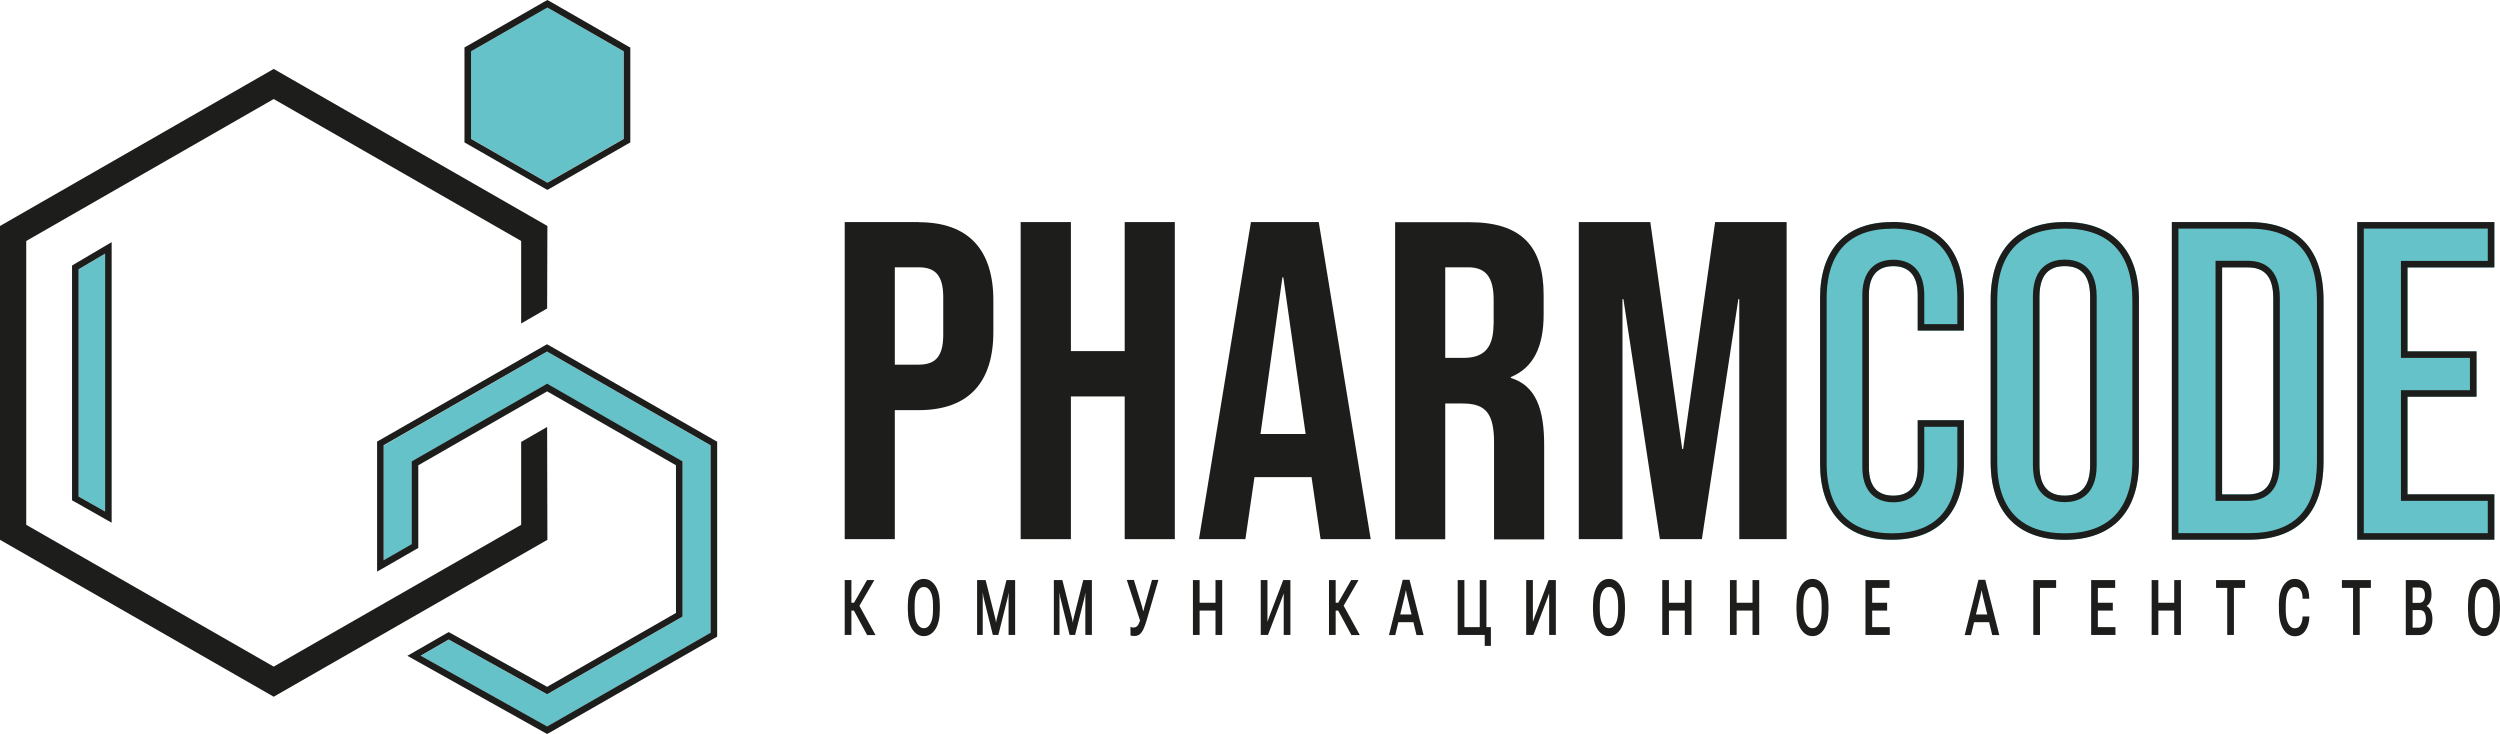
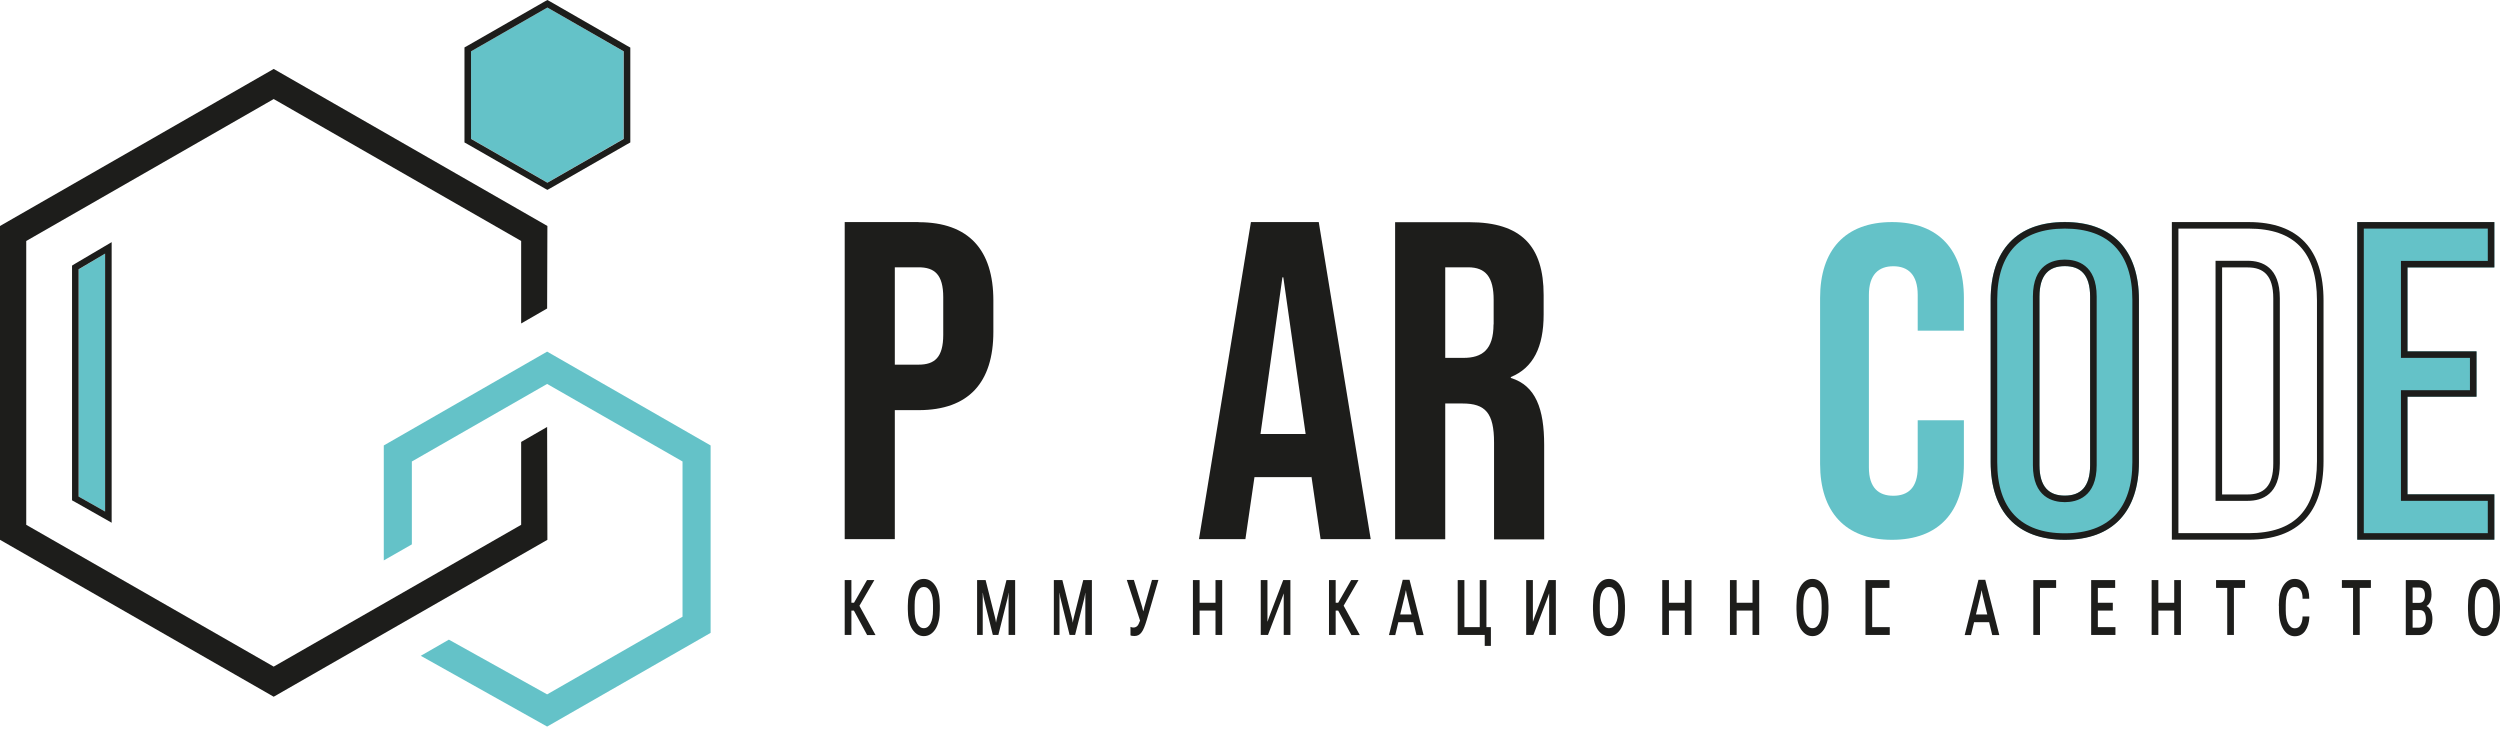
<svg xmlns="http://www.w3.org/2000/svg" width="252" height="74" viewBox="0 0 252 74" fill="none">
  <g clip-path="url(#clip0_233_1106)">
    <path d="M92.592 22.385H85.146V54.347H90.198V41.342H92.592C97.644 41.342 100.131 38.557 100.131 33.447V30.294C100.131 25.183 97.644 22.398 92.592 22.398V22.385ZM95.079 33.749C95.079 36.035 94.206 36.757 92.592 36.757H90.198V26.944H92.592C94.206 26.944 95.079 27.679 95.079 29.952V33.736V33.749Z" fill="#1D1D1B" />
-     <path d="M113.369 35.391H107.947V22.385H102.882V54.347H107.947V39.962H113.369V54.347H118.422V22.385H113.369V35.391Z" fill="#1D1D1B" />
    <path d="M126.093 22.385L120.855 54.347H125.537L126.45 48.094H132.19V48.002L133.115 54.347H138.168L132.93 22.385H126.079H126.093ZM127.058 43.746L129.267 27.955H129.359L131.608 43.746H127.058Z" fill="#1D1D1B" />
    <path d="M155.652 44.849C155.652 41.237 154.818 38.872 152.292 38.097V38.005C154.541 37.085 155.599 34.997 155.599 31.699V29.742C155.599 24.816 153.35 22.398 148.113 22.398H140.627V54.36H145.68V40.672H147.425C149.727 40.672 150.6 41.631 150.6 44.6V54.373H155.652V44.876V44.849ZM150.547 32.698C150.547 35.259 149.396 36.074 147.518 36.074H145.68V26.944H147.981C149.78 26.944 150.56 27.955 150.56 30.228V32.698H150.547Z" fill="#1D1D1B" />
-     <path d="M172.885 22.385L169.658 45.257H169.565L166.351 22.385H159.143V54.347H163.547V30.149H163.64L167.317 54.347H171.549L175.226 30.149H175.318V54.347H180.093V22.385H172.885Z" fill="#1D1D1B" />
    <path d="M62.861 13.991V5.176L55.177 0.762L47.48 5.176V13.991L55.177 18.405L62.861 13.991Z" fill="#64C2C8" />
    <path d="M55.177 0.762L62.874 5.176V14.004L55.177 18.418L47.48 14.004V5.176L55.177 0.762ZM55.177 0L54.846 0.184L47.149 4.598L46.819 4.782V14.359L47.149 14.543L54.846 18.956L55.177 19.14L55.508 18.956L63.205 14.543L63.536 14.359V4.795L63.205 4.611L55.508 0.184L55.177 0Z" fill="#1D1D1B" />
    <path d="M183.465 46.754V30.031C183.465 25.223 185.978 22.385 190.713 22.385C195.447 22.385 197.96 25.236 197.96 30.031V33.328H193.305V29.729C193.305 27.679 192.326 26.838 190.845 26.838C189.364 26.838 188.385 27.679 188.385 29.729V47.122C188.385 49.171 189.364 49.972 190.845 49.972C192.326 49.972 193.305 49.171 193.305 47.122V42.366H197.96V46.767C197.96 51.575 195.447 54.413 190.713 54.413C185.978 54.413 183.465 51.562 183.465 46.767V46.754Z" fill="#64C2C8" />
-     <path d="M190.713 23.042C196.162 23.042 197.299 26.839 197.299 30.031V32.671H193.966V29.729C193.966 27.469 192.829 26.182 190.845 26.182C188.861 26.182 187.724 27.469 187.724 29.729V47.122C187.724 49.342 188.861 50.63 190.845 50.63C192.829 50.63 193.966 49.355 193.966 47.122V43.023H197.299V46.767C197.299 49.959 196.162 53.756 190.713 53.756C185.264 53.756 184.126 49.959 184.126 46.767V30.044C184.126 26.852 185.264 23.055 190.713 23.055M190.713 22.385C185.965 22.385 183.465 25.236 183.465 30.031V46.754C183.465 51.562 185.978 54.4 190.713 54.4C195.447 54.4 197.96 51.549 197.96 46.754V42.353H193.305V47.109C193.305 49.158 192.326 49.959 190.845 49.959C189.364 49.959 188.385 49.158 188.385 47.109V29.716C188.385 27.666 189.364 26.826 190.845 26.826C192.326 26.826 193.305 27.666 193.305 29.716V33.315H197.96V30.018C197.96 25.21 195.447 22.372 190.713 22.372V22.385Z" fill="#1D1D1B" />
    <path d="M200.658 46.57V30.202C200.658 25.223 203.304 22.372 208.131 22.372C212.958 22.372 215.603 25.223 215.603 30.202V46.57C215.603 51.549 212.958 54.4 208.131 54.4C203.304 54.4 200.658 51.549 200.658 46.57ZM210.683 46.886V29.899C210.683 27.679 209.705 26.826 208.131 26.826C206.557 26.826 205.578 27.666 205.578 29.899V46.886C205.578 49.106 206.557 49.959 208.131 49.959C209.705 49.959 210.683 49.119 210.683 46.886Z" fill="#64C2C8" />
    <path d="M208.131 23.042C212.588 23.042 214.942 25.525 214.942 30.215V46.583C214.942 51.273 212.588 53.756 208.131 53.756C203.674 53.756 201.32 51.273 201.32 46.583V30.215C201.32 25.525 203.674 23.042 208.131 23.042ZM208.131 50.616C209.334 50.616 211.345 50.13 211.345 46.885V29.899C211.345 26.654 209.334 26.168 208.131 26.168C206.927 26.168 204.917 26.654 204.917 29.899V46.885C204.917 50.13 206.927 50.616 208.131 50.616ZM208.131 22.385C203.29 22.385 200.658 25.236 200.658 30.215V46.583C200.658 51.562 203.304 54.413 208.131 54.413C212.958 54.413 215.603 51.562 215.603 46.583V30.215C215.603 25.236 212.958 22.385 208.131 22.385ZM208.131 49.959C206.57 49.959 205.578 49.118 205.578 46.885V29.899C205.578 27.679 206.557 26.825 208.131 26.825C209.705 26.825 210.683 27.666 210.683 29.899V46.885C210.683 49.105 209.705 49.959 208.131 49.959Z" fill="#1D1D1B" />
-     <path d="M218.923 22.385H226.66C231.725 22.385 234.212 25.17 234.212 30.294V46.491C234.212 51.615 231.725 54.4 226.66 54.4H218.923V22.385ZM226.567 49.828C228.181 49.828 229.146 49.001 229.146 46.715V30.057C229.146 27.771 228.181 26.944 226.567 26.944H223.988V49.815H226.567V49.828Z" fill="#64C2C8" />
    <path d="M226.66 23.042C231.302 23.042 233.55 25.42 233.55 30.294V46.491C233.55 51.378 231.302 53.743 226.66 53.743H219.584V23.042H226.66ZM223.327 50.485H226.567C228.048 50.485 229.807 49.828 229.807 46.715V30.057C229.807 26.944 228.048 26.287 226.567 26.287H223.327V50.472M226.66 22.385H218.923V54.4H226.66C231.725 54.4 234.212 51.615 234.212 46.491V30.294C234.212 25.17 231.725 22.385 226.66 22.385ZM223.988 49.828V26.957H226.567C228.181 26.957 229.146 27.785 229.146 30.07V46.728C229.146 49.014 228.181 49.841 226.567 49.841H223.988V49.828Z" fill="#1D1D1B" />
    <path d="M237.611 22.385H251.431V26.957H242.676V35.417H249.633V39.989H242.676V49.828H251.431V54.4H237.611V22.385Z" fill="#64C2C8" />
    <path d="M250.77 23.042V26.3H242.015V36.074H248.971V39.332H242.015V50.485H250.77V53.743H238.272V23.042H250.77ZM251.431 22.385H237.611V54.4H251.431V49.828H242.676V39.989H249.633V35.417H242.676V26.957H251.431V22.385Z" fill="#1D1D1B" />
    <path d="M10.594 51.562L7.922 50.051V27.154L10.594 25.564V51.562Z" fill="#64C2C8" />
    <path d="M10.594 25.564V51.562L7.922 50.051V27.141L10.594 25.564ZM11.255 24.408L10.25 25L7.578 26.576L7.261 26.773V50.432L7.591 50.616L10.263 52.127L11.255 52.692V24.408Z" fill="#1D1D1B" />
    <path d="M55.151 35.443L38.685 44.902V56.489L41.515 54.873V46.518L55.151 38.701L68.799 46.518V62.164L55.151 69.993L45.245 64.476L42.414 66.105L55.151 73.238L71.63 63.793V44.902L55.151 35.443Z" fill="#64C2C8" />
-     <path d="M55.151 35.443L71.63 44.889V63.779L55.151 73.225L42.401 66.092L45.231 64.463L55.151 69.98L68.799 62.151V46.505L55.151 38.675L41.502 46.505V54.846L38.672 56.475V44.876L55.151 35.43M55.151 34.694L54.82 34.878L38.341 44.324L38.01 44.508V57.618L39.002 57.053L41.832 55.424L42.163 55.24V46.899L55.151 39.45L68.138 46.899V61.783L55.151 69.231L45.562 63.898L45.231 63.714L44.901 63.898L42.071 65.527L41.065 66.105L42.071 66.67L54.82 73.803L55.151 73.987L55.481 73.803L71.96 64.358L72.291 64.174V44.521L71.96 44.337L55.481 34.892L55.151 34.708V34.694Z" fill="#1D1D1B" />
    <path d="M55.151 31.095L55.177 22.779L27.588 6.949L0 22.779V54.413L27.588 70.23L55.177 54.413L55.151 43.036L52.532 44.547V52.902L27.588 67.195L2.645 52.902V24.29L27.588 9.984L52.532 24.29V32.606L55.151 31.095Z" fill="#1D1D1B" />
    <path d="M85.146 58.472H85.821V64.003H85.146V58.472ZM86.085 60.758L87.395 58.472H88.135L86.35 61.546H85.53V60.758H86.099H86.085ZM85.98 61.376L86.482 60.797L88.254 64.016H87.408L85.98 61.376Z" fill="#1D1D1B" />
    <path d="M91.508 61.06C91.508 60.193 91.653 59.523 91.957 59.05C92.262 58.577 92.645 58.354 93.121 58.354C93.597 58.354 93.981 58.59 94.285 59.05C94.589 59.51 94.735 60.18 94.735 61.06V61.415C94.735 62.282 94.589 62.952 94.285 63.425C93.981 63.885 93.597 64.121 93.121 64.121C92.645 64.121 92.262 63.885 91.957 63.425C91.653 62.952 91.508 62.282 91.508 61.415V61.06ZM92.447 62.847C92.619 63.162 92.83 63.32 93.121 63.32C93.412 63.32 93.624 63.162 93.796 62.847C93.968 62.532 94.047 62.085 94.047 61.481V60.995C94.047 60.39 93.968 59.944 93.796 59.628C93.624 59.313 93.399 59.169 93.121 59.169C92.844 59.169 92.619 59.326 92.447 59.628C92.275 59.93 92.195 60.39 92.195 60.995V61.481C92.195 62.085 92.275 62.532 92.447 62.847Z" fill="#1D1D1B" />
    <path d="M98.478 58.472H99.35L100.303 62.256C100.329 62.334 100.342 62.413 100.356 62.492C100.369 62.571 100.382 62.65 100.395 62.742H100.408C100.408 62.65 100.435 62.571 100.448 62.492C100.461 62.413 100.488 62.334 100.501 62.256L101.453 58.472H102.326V64.003H101.665V60.312C101.665 60.233 101.665 60.141 101.665 60.036C101.665 59.931 101.665 59.839 101.665 59.76H101.652C101.652 59.839 101.625 59.931 101.612 60.036C101.599 60.141 101.572 60.233 101.559 60.312L100.633 64.003H100.078L99.165 60.312C99.139 60.233 99.126 60.141 99.112 60.036C99.099 59.931 99.086 59.839 99.073 59.76H99.059C99.059 59.839 99.059 59.931 99.059 60.036C99.059 60.141 99.059 60.233 99.059 60.312V64.003H98.491V58.472H98.478Z" fill="#1D1D1B" />
    <path d="M106.215 58.472H107.087L108.04 62.256C108.066 62.334 108.079 62.413 108.093 62.492C108.106 62.571 108.119 62.65 108.132 62.742H108.146C108.146 62.65 108.172 62.571 108.185 62.492C108.198 62.413 108.225 62.334 108.238 62.256L109.19 58.472H110.063V64.003H109.402V60.312C109.402 60.233 109.402 60.141 109.402 60.036C109.402 59.931 109.402 59.839 109.402 59.76H109.389C109.389 59.839 109.362 59.931 109.349 60.036C109.336 60.141 109.309 60.233 109.296 60.312L108.37 64.003H107.815L106.902 60.312C106.876 60.233 106.863 60.141 106.849 60.036C106.836 59.931 106.823 59.839 106.81 59.76H106.797C106.797 59.839 106.797 59.931 106.797 60.036C106.797 60.141 106.797 60.233 106.797 60.312V64.003H106.228V58.472H106.215Z" fill="#1D1D1B" />
    <path d="M114.097 63.241C114.097 63.241 114.203 63.254 114.256 63.254C114.401 63.254 114.52 63.202 114.626 63.11C114.732 63.018 114.811 62.834 114.917 62.558L113.581 58.459H114.295L115.076 61.008C115.129 61.165 115.155 61.283 115.168 61.349C115.182 61.415 115.208 61.507 115.234 61.612H115.248C115.274 61.52 115.301 61.428 115.314 61.362C115.327 61.283 115.354 61.165 115.406 61.008L116.121 58.459H116.769L115.592 62.492C115.406 63.11 115.234 63.543 115.049 63.766C114.877 63.99 114.653 64.108 114.375 64.108C114.269 64.108 114.19 64.108 114.124 64.095C114.071 64.095 114.005 64.069 113.952 64.042V63.188C113.952 63.188 114.044 63.228 114.11 63.241H114.097Z" fill="#1D1D1B" />
    <path d="M120.247 58.472H120.921V60.758H122.522V58.472H123.196V64.003H122.522V61.546H120.921V64.003H120.247V58.472Z" fill="#1D1D1B" />
    <path d="M129.399 64.003V60.403C129.399 60.325 129.399 60.233 129.399 60.127C129.399 60.022 129.399 59.931 129.399 59.839H129.386C129.359 59.917 129.333 59.996 129.306 60.075C129.28 60.154 129.253 60.233 129.214 60.325L127.812 64.003H127.084V58.472H127.759V62.072C127.759 62.151 127.759 62.256 127.759 62.361C127.759 62.466 127.759 62.558 127.759 62.65H127.772C127.799 62.584 127.812 62.505 127.852 62.413C127.878 62.321 127.918 62.243 127.944 62.151L129.346 58.472H130.073V64.003H129.399Z" fill="#1D1D1B" />
    <path d="M133.962 58.472H134.636V64.003H133.962V58.472ZM134.888 60.758L136.197 58.472H136.938L135.152 61.546H134.332V60.758H134.901H134.888ZM134.795 61.376L135.298 60.797L137.07 64.016H136.223L134.795 61.376Z" fill="#1D1D1B" />
    <path d="M141.395 58.446H142.082L143.497 64.016H142.783L141.818 60.009C141.805 59.93 141.778 59.838 141.765 59.76C141.752 59.681 141.738 59.602 141.725 59.523H141.699C141.699 59.602 141.672 59.681 141.659 59.76C141.646 59.838 141.633 59.917 141.606 60.009L140.641 64.016H140.006L141.395 58.446ZM140.905 61.94H142.558L142.73 62.715H140.733L140.905 61.94Z" fill="#1D1D1B" />
    <path d="M149.674 64.003H146.936V58.472H147.611V63.215H149.158V58.472H149.832V63.215H150.282V65.106H149.661V64.003H149.674Z" fill="#1D1D1B" />
    <path d="M156.154 64.003V60.403C156.154 60.325 156.154 60.233 156.154 60.127C156.154 60.022 156.154 59.931 156.154 59.839H156.141C156.115 59.917 156.088 59.996 156.062 60.075C156.035 60.154 156.009 60.233 155.969 60.325L154.567 64.003H153.84V58.472H154.514V62.072C154.514 62.151 154.514 62.256 154.514 62.361C154.514 62.466 154.514 62.558 154.514 62.65H154.528C154.554 62.584 154.567 62.505 154.607 62.413C154.633 62.321 154.673 62.243 154.7 62.151L156.101 58.472H156.829V64.003H156.154Z" fill="#1D1D1B" />
    <path d="M160.572 61.06C160.572 60.193 160.717 59.523 161.021 59.05C161.326 58.577 161.709 58.354 162.185 58.354C162.661 58.354 163.045 58.59 163.349 59.05C163.653 59.51 163.799 60.18 163.799 61.06V61.415C163.799 62.282 163.653 62.952 163.349 63.425C163.045 63.885 162.661 64.121 162.185 64.121C161.709 64.121 161.326 63.885 161.021 63.425C160.717 62.952 160.572 62.282 160.572 61.415V61.06ZM161.511 62.847C161.683 63.162 161.894 63.32 162.185 63.32C162.476 63.32 162.688 63.162 162.86 62.847C163.032 62.532 163.111 62.085 163.111 61.481V60.995C163.111 60.39 163.032 59.944 162.86 59.628C162.688 59.313 162.463 59.169 162.185 59.169C161.908 59.169 161.683 59.326 161.511 59.628C161.339 59.93 161.26 60.39 161.26 60.995V61.481C161.26 62.085 161.339 62.532 161.511 62.847Z" fill="#1D1D1B" />
    <path d="M167.555 58.472H168.229V60.758H169.829V58.472H170.504V64.003H169.829V61.546H168.229V64.003H167.555V58.472Z" fill="#1D1D1B" />
    <path d="M174.379 58.472H175.054V60.758H176.654V58.472H177.328V64.003H176.654V61.546H175.054V64.003H174.379V58.472Z" fill="#1D1D1B" />
    <path d="M181.084 61.06C181.084 60.193 181.23 59.523 181.534 59.05C181.838 58.577 182.222 58.354 182.698 58.354C183.174 58.354 183.558 58.59 183.862 59.05C184.166 59.51 184.312 60.18 184.312 61.06V61.415C184.312 62.282 184.166 62.952 183.862 63.425C183.558 63.885 183.174 64.121 182.698 64.121C182.222 64.121 181.838 63.885 181.534 63.425C181.23 62.952 181.084 62.282 181.084 61.415V61.06ZM182.023 62.847C182.195 63.162 182.407 63.32 182.698 63.32C182.989 63.32 183.201 63.162 183.372 62.847C183.544 62.532 183.624 62.085 183.624 61.481V60.995C183.624 60.39 183.544 59.944 183.372 59.628C183.201 59.313 182.976 59.169 182.698 59.169C182.42 59.169 182.195 59.326 182.023 59.628C181.852 59.93 181.772 60.39 181.772 60.995V61.481C181.772 62.085 181.852 62.532 182.023 62.847Z" fill="#1D1D1B" />
-     <path d="M188.054 58.472H190.462V59.261H188.716V60.758H190.223V61.546H188.716V63.215H190.488V64.003H188.041V58.472H188.054Z" fill="#1D1D1B" />
+     <path d="M188.054 58.472H190.462V59.261H188.716V60.758H190.223H188.716V63.215H190.488V64.003H188.041V58.472H188.054Z" fill="#1D1D1B" />
    <path d="M199.428 58.446H200.116L201.531 64.016H200.817L199.852 60.009C199.838 59.93 199.812 59.838 199.799 59.76C199.786 59.681 199.772 59.602 199.759 59.523H199.733C199.733 59.602 199.706 59.681 199.693 59.76C199.68 59.838 199.667 59.917 199.64 60.009L198.675 64.016H198.04L199.428 58.446ZM198.926 61.94H200.579L200.751 62.715H198.754L198.926 61.94Z" fill="#1D1D1B" />
    <path d="M204.957 58.472H207.258V59.261H205.631V64.003H204.957V58.472Z" fill="#1D1D1B" />
    <path d="M210.802 58.472H213.209V59.261H211.464V60.758H212.971V61.546H211.464V63.215H213.236V64.003H210.789V58.472H210.802Z" fill="#1D1D1B" />
    <path d="M216.886 58.472H217.561V60.758H219.161V58.472H219.836V64.003H219.161V61.546H217.561V64.003H216.886V58.472Z" fill="#1D1D1B" />
    <path d="M223.38 58.472H226.303V59.261H225.179V64.003H224.504V59.261H223.38V58.472Z" fill="#1D1D1B" />
    <path d="M229.702 61.06C229.702 60.193 229.847 59.523 230.151 59.05C230.456 58.577 230.839 58.354 231.302 58.354C231.765 58.354 232.109 58.538 232.373 58.906C232.638 59.274 232.77 59.72 232.77 60.272V60.351H232.096V60.272C232.096 59.93 232.029 59.668 231.897 59.471C231.765 59.274 231.566 59.169 231.302 59.169C231.037 59.169 230.813 59.313 230.654 59.602C230.482 59.891 230.403 60.351 230.403 60.995V61.507C230.403 62.098 230.482 62.545 230.654 62.86C230.826 63.175 231.037 63.333 231.315 63.333C231.566 63.333 231.765 63.228 231.884 63.018C232.016 62.807 232.082 62.545 232.096 62.216V62.137H232.783V62.216C232.757 62.768 232.625 63.215 232.373 63.583C232.122 63.95 231.765 64.134 231.315 64.134C230.866 64.134 230.456 63.898 230.165 63.425C229.874 62.952 229.715 62.282 229.715 61.415V61.06H229.702Z" fill="#1D1D1B" />
    <path d="M236.063 58.472H238.986V59.261H237.862V64.003H237.187V59.261H236.063V58.472Z" fill="#1D1D1B" />
    <path d="M242.531 58.472H243.84C244.237 58.472 244.541 58.59 244.766 58.827C244.991 59.063 245.096 59.431 245.096 59.931C245.096 60.233 245.043 60.482 244.951 60.679C244.858 60.876 244.739 61.008 244.594 61.087C244.766 61.178 244.911 61.323 245.017 61.546C245.123 61.77 245.189 62.059 245.189 62.413C245.189 62.926 245.07 63.32 244.832 63.596C244.594 63.871 244.29 64.016 243.893 64.016H242.504V58.485L242.531 58.472ZM243.827 60.771C244.038 60.771 244.197 60.706 244.29 60.561C244.382 60.43 244.435 60.233 244.435 59.983C244.435 59.733 244.382 59.55 244.29 59.418C244.197 59.287 244.038 59.221 243.827 59.221H243.192V60.771H243.827ZM243.906 63.254C244.118 63.254 244.276 63.175 244.382 63.018C244.488 62.86 244.528 62.637 244.528 62.374C244.528 62.111 244.475 61.888 244.382 61.73C244.276 61.573 244.118 61.494 243.906 61.494H243.192V63.267H243.906V63.254Z" fill="#1D1D1B" />
    <path d="M248.773 61.06C248.773 60.193 248.918 59.523 249.223 59.05C249.527 58.577 249.91 58.354 250.386 58.354C250.863 58.354 251.246 58.59 251.55 59.05C251.854 59.51 252 60.18 252 61.06V61.415C252 62.282 251.854 62.952 251.55 63.425C251.246 63.885 250.863 64.121 250.386 64.121C249.91 64.121 249.527 63.885 249.223 63.425C248.918 62.952 248.773 62.282 248.773 61.415V61.06ZM249.712 62.847C249.884 63.162 250.096 63.32 250.386 63.32C250.677 63.32 250.889 63.162 251.061 62.847C251.233 62.532 251.312 62.085 251.312 61.481V60.995C251.312 60.39 251.233 59.944 251.061 59.628C250.889 59.313 250.664 59.169 250.386 59.169C250.109 59.169 249.884 59.326 249.712 59.628C249.54 59.93 249.461 60.39 249.461 60.995V61.481C249.461 62.085 249.54 62.532 249.712 62.847Z" fill="#1D1D1B" />
  </g>
  <defs>
    <clipPath id="clip0_233_1106">
      <rect width="252" height="74" fill="white" />
    </clipPath>
  </defs>
</svg>